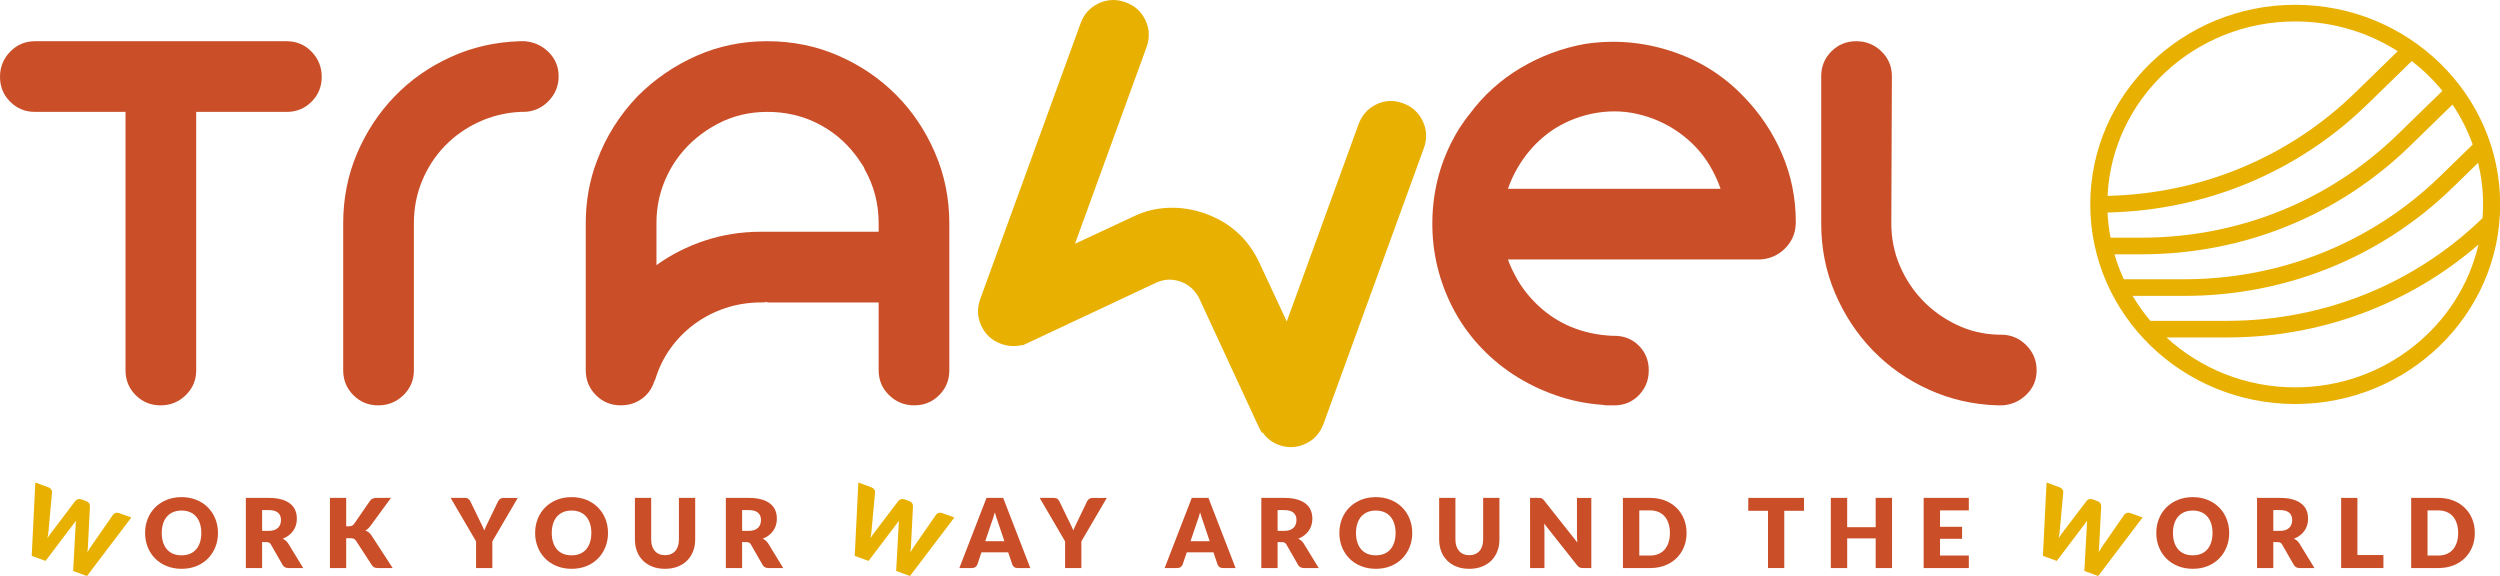
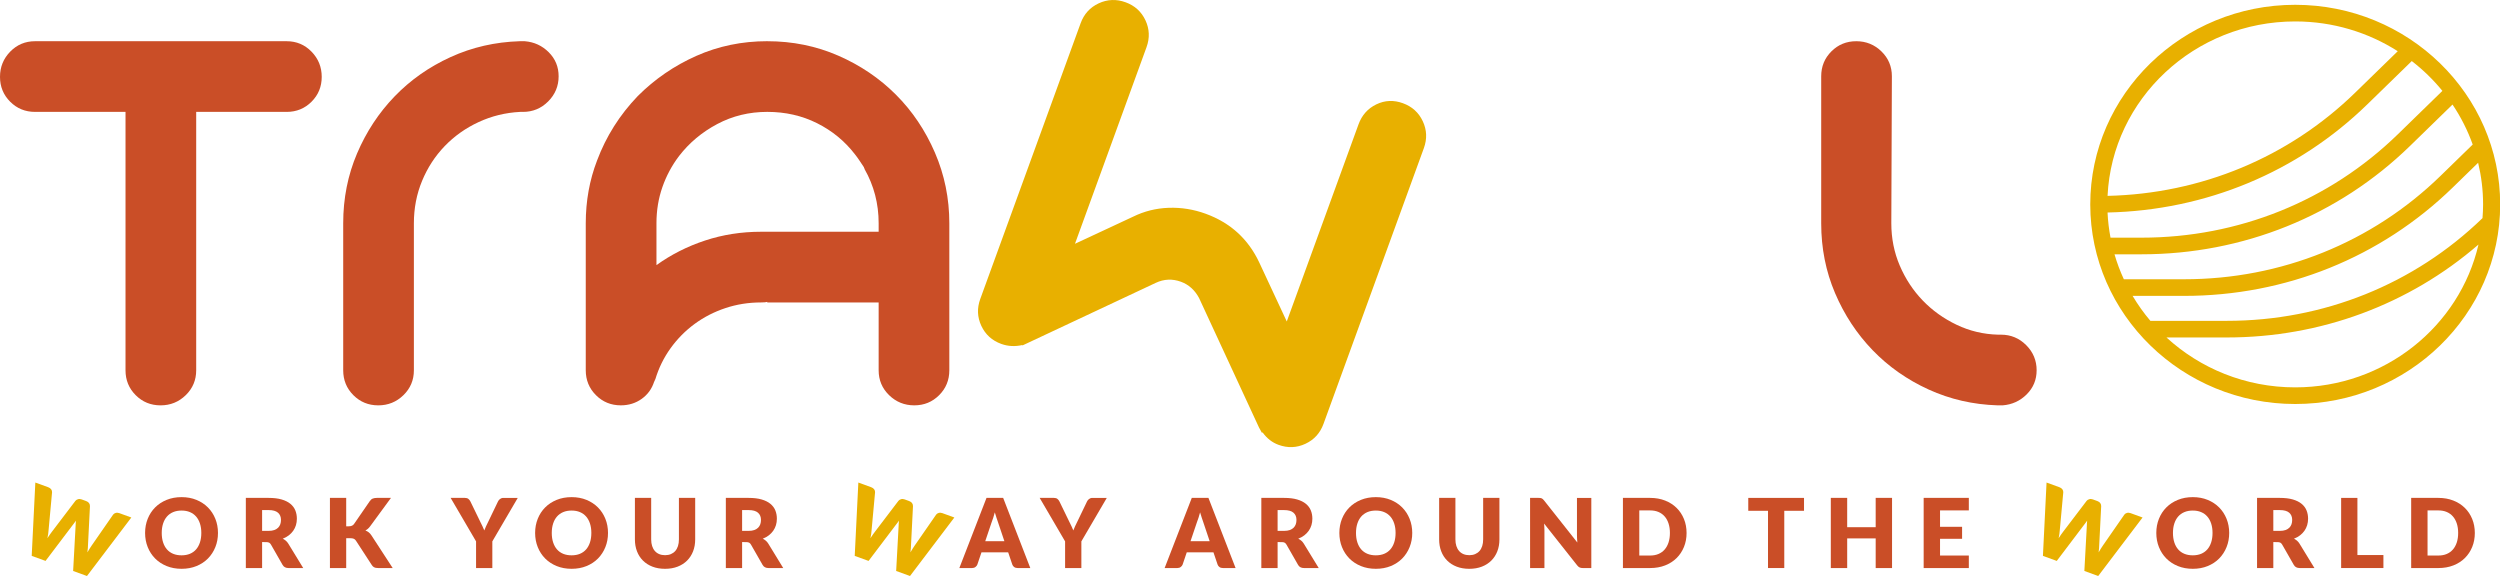
<svg xmlns="http://www.w3.org/2000/svg" xmlns:ns1="http://sodipodi.sourceforge.net/DTD/sodipodi-0.dtd" xmlns:ns2="http://www.inkscape.org/namespaces/inkscape" contrastcolor="fbe9ea" template="Contrast" presentation="2.5" layouttype="undefined" specialfontid="undefined" id1="158" id2="015" companyname="trawel" companytagline="Work your way around the world" version="1.1" viewBox="0 0 384.893 88.678" id="svg142" ns1:docname="logo.svg" ns2:version="0.92.4 (5da689c313, 2019-01-14)" width="384.893" height="88.678" ns2:export-filename="H:\grafik\VRT\trawel\logo\spain\logo.png" ns2:export-xdpi="96" ns2:export-ydpi="96">
  <defs id="defs146" />
  <ns1:namedview pagecolor="#ffffff" bordercolor="#666666" borderopacity="1" objecttolerance="10" gridtolerance="10" guidetolerance="10" ns2:pageopacity="0" ns2:pageshadow="2" ns2:window-width="1920" ns2:window-height="1017" id="namedview144" showgrid="false" ns2:pagecheckerboard="true" ns2:zoom="2.0085106" ns2:cx="65.888502" ns2:cy="21.244627" ns2:window-x="-8" ns2:window-y="-8" ns2:window-maximized="1" ns2:current-layer="svg142" />
  <g id="g905">
    <path d="m 5.44,74.291 1.978,0.72 c 0.204,0.074 0.358,0.183 0.461,0.326 0.103,0.143 0.148,0.298 0.134,0.467 l -0.534,5.801 c -0.016,0.189 -0.036,0.389 -0.061,0.601 -0.025,0.212 -0.064,0.429 -0.119,0.651 0.126,-0.201 0.252,-0.388 0.378,-0.561 0.126,-0.172 0.246,-0.335 0.359,-0.488 l 3.57,-4.695 c 0.089,-0.115 0.221,-0.2 0.396,-0.254 0.175,-0.055 0.36,-0.046 0.555,0.025 l 0.697,0.254 c 0.204,0.074 0.356,0.181 0.456,0.32 0.099,0.139 0.146,0.296 0.139,0.473 l -0.297,5.887 c -0.008,0.181 -0.018,0.373 -0.029,0.577 -0.012,0.204 -0.034,0.418 -0.068,0.642 0.111,-0.191 0.221,-0.372 0.328,-0.543 0.107,-0.171 0.211,-0.331 0.312,-0.478 l 3.32,-4.786 c 0.086,-0.121 0.217,-0.207 0.394,-0.259 0.176,-0.051 0.362,-0.042 0.557,0.029 l 1.853,0.674 -6.828,9.007 -2.131,-0.776 0.381,-6.984 c 0.002,-0.109 0.008,-0.228 0.016,-0.357 0.008,-0.129 0.019,-0.264 0.033,-0.406 -0.08,0.118 -0.158,0.229 -0.235,0.332 -0.077,0.103 -0.15,0.198 -0.218,0.284 L 7.012,86.356 4.881,85.58 Z" data-paper-data="{&quot;glyphName&quot;:&quot;W&quot;,&quot;glyphIndex&quot;:0,&quot;firstGlyphOfWord&quot;:true,&quot;word&quot;:1}" id="element-id-99479" ns2:connector-curvature="0" style="font-family:none;mix-blend-mode:normal;fill:#e8b000;fill-opacity:1;fill-rule:nonzero;stroke:none;stroke-width:1.286;stroke-linecap:butt;stroke-linejoin:miter;stroke-miterlimit:10;stroke-dasharray:none;stroke-dashoffset:0" />
    <path d="m 33.559,82.051 c 0,0.781 -0.135,1.507 -0.404,2.179 -0.269,0.672 -0.649,1.256 -1.138,1.753 -0.489,0.497 -1.078,0.886 -1.768,1.167 -0.689,0.282 -1.454,0.422 -2.294,0.422 -0.84,0 -1.606,-0.141 -2.298,-0.422 -0.692,-0.282 -1.284,-0.671 -1.775,-1.167 -0.492,-0.497 -0.872,-1.081 -1.141,-1.753 -0.269,-0.672 -0.404,-1.398 -0.404,-2.179 0,-0.781 0.135,-1.507 0.404,-2.179 0.269,-0.672 0.65,-1.255 1.141,-1.749 0.492,-0.494 1.083,-0.882 1.775,-1.164 0.692,-0.282 1.458,-0.422 2.298,-0.422 0.84,0 1.605,0.142 2.294,0.426 0.689,0.284 1.279,0.673 1.768,1.167 0.489,0.494 0.868,1.077 1.138,1.749 0.269,0.672 0.404,1.396 0.404,2.172 z m -2.565,0 c 0,-0.534 -0.069,-1.014 -0.208,-1.442 -0.138,-0.427 -0.337,-0.789 -0.597,-1.086 -0.259,-0.296 -0.577,-0.524 -0.952,-0.682 -0.376,-0.158 -0.803,-0.237 -1.282,-0.237 -0.484,0 -0.915,0.079 -1.293,0.237 -0.378,0.158 -0.697,0.385 -0.956,0.682 -0.259,0.296 -0.458,0.658 -0.597,1.086 -0.138,0.427 -0.208,0.908 -0.208,1.442 0,0.539 0.069,1.022 0.208,1.449 0.138,0.427 0.337,0.789 0.597,1.086 0.259,0.296 0.578,0.523 0.956,0.678 0.378,0.156 0.809,0.233 1.293,0.233 0.479,0 0.907,-0.078 1.282,-0.233 0.376,-0.156 0.693,-0.382 0.952,-0.678 0.259,-0.296 0.458,-0.658 0.597,-1.086 0.138,-0.427 0.208,-0.91 0.208,-1.449 z" data-paper-data="{&quot;glyphName&quot;:&quot;O&quot;,&quot;glyphIndex&quot;:1,&quot;word&quot;:1}" id="element-id-43623" ns2:connector-curvature="0" style="font-family:none;mix-blend-mode:normal;fill:#ca4e27;fill-opacity:1;fill-rule:nonzero;stroke:none;stroke-width:1.286;stroke-linecap:butt;stroke-linejoin:miter;stroke-miterlimit:10;stroke-dasharray:none;stroke-dashoffset:0" />
    <path d="m 40.353,83.459 v 3.995 H 37.848 V 76.655 h 3.513 c 0.781,0 1.447,0.08 1.998,0.241 0.551,0.161 1.001,0.384 1.349,0.671 0.348,0.287 0.602,0.625 0.76,1.015 0.158,0.39 0.237,0.815 0.237,1.275 0,0.351 -0.047,0.682 -0.141,0.993 -0.094,0.311 -0.233,0.599 -0.419,0.864 -0.185,0.264 -0.413,0.5 -0.682,0.708 -0.269,0.208 -0.579,0.378 -0.93,0.511 0.168,0.084 0.325,0.188 0.471,0.311 0.146,0.124 0.273,0.274 0.382,0.452 l 2.298,3.758 h -2.268 c -0.42,0 -0.721,-0.158 -0.904,-0.474 l -1.794,-3.135 c -0.079,-0.138 -0.172,-0.237 -0.278,-0.296 -0.106,-0.059 -0.256,-0.089 -0.448,-0.089 z m 0,-1.727 h 1.008 c 0.341,0 0.631,-0.043 0.871,-0.13 0.24,-0.086 0.436,-0.206 0.589,-0.359 0.153,-0.153 0.264,-0.332 0.334,-0.537 0.069,-0.205 0.104,-0.426 0.104,-0.663 0,-0.474 -0.154,-0.845 -0.463,-1.112 C 42.487,78.664 42.009,78.53 41.361,78.53 H 40.353 Z" data-paper-data="{&quot;glyphName&quot;:&quot;R&quot;,&quot;glyphIndex&quot;:2,&quot;word&quot;:1}" id="element-id-43242" ns2:connector-curvature="0" style="font-family:none;mix-blend-mode:normal;fill:#ca4e27;fill-opacity:1;fill-rule:nonzero;stroke:none;stroke-width:1.286;stroke-linecap:butt;stroke-linejoin:miter;stroke-miterlimit:10;stroke-dasharray:none;stroke-dashoffset:0" />
    <path d="m 53.3,81.028 h 0.4 c 0.371,0 0.637,-0.116 0.801,-0.348 l 2.431,-3.528 c 0.133,-0.193 0.285,-0.324 0.456,-0.393 0.17,-0.069 0.379,-0.104 0.626,-0.104 h 2.179 l -3.202,4.366 c -0.114,0.158 -0.232,0.289 -0.356,0.393 -0.124,0.104 -0.25,0.19 -0.378,0.259 0.188,0.069 0.359,0.164 0.515,0.285 0.156,0.121 0.298,0.283 0.426,0.485 l 3.261,5.011 h -2.238 c -0.143,0 -0.266,-0.01 -0.367,-0.03 -0.101,-0.02 -0.189,-0.049 -0.263,-0.089 -0.074,-0.039 -0.138,-0.088 -0.193,-0.145 -0.054,-0.057 -0.106,-0.122 -0.156,-0.196 L 54.797,83.237 C 54.708,83.099 54.596,83.001 54.46,82.944 54.324,82.887 54.14,82.859 53.908,82.859 h -0.608 v 4.596 H 50.795 V 76.655 h 2.505 z" data-paper-data="{&quot;glyphName&quot;:&quot;K&quot;,&quot;glyphIndex&quot;:3,&quot;lastGlyphOfWord&quot;:true,&quot;word&quot;:1}" id="element-id-39907" ns2:connector-curvature="0" style="font-family:none;mix-blend-mode:normal;fill:#ca4e27;fill-opacity:1;fill-rule:nonzero;stroke:none;stroke-width:1.286;stroke-linecap:butt;stroke-linejoin:miter;stroke-miterlimit:10;stroke-dasharray:none;stroke-dashoffset:0" />
    <path d="m 75.798,83.348 v 4.106 h -2.505 v -4.106 l -3.914,-6.693 h 2.209 c 0.217,0 0.39,0.051 0.519,0.152 0.128,0.101 0.232,0.231 0.311,0.389 l 1.527,3.143 c 0.124,0.252 0.237,0.484 0.341,0.697 0.104,0.212 0.195,0.422 0.274,0.63 0.074,-0.212 0.163,-0.425 0.267,-0.637 0.104,-0.212 0.215,-0.442 0.334,-0.689 l 1.512,-3.143 c 0.03,-0.064 0.07,-0.128 0.122,-0.193 0.052,-0.064 0.111,-0.122 0.178,-0.174 0.067,-0.052 0.143,-0.094 0.23,-0.126 0.086,-0.032 0.182,-0.048 0.285,-0.048 h 2.224 z" data-paper-data="{&quot;glyphName&quot;:&quot;Y&quot;,&quot;glyphIndex&quot;:4,&quot;firstGlyphOfWord&quot;:true,&quot;word&quot;:2}" id="element-id-43836" ns2:connector-curvature="0" style="font-family:none;mix-blend-mode:normal;fill:#ca4e27;fill-opacity:1;fill-rule:nonzero;stroke:none;stroke-width:1.286;stroke-linecap:butt;stroke-linejoin:miter;stroke-miterlimit:10;stroke-dasharray:none;stroke-dashoffset:0" />
    <path d="m 93.607,82.051 c 0,0.781 -0.135,1.507 -0.404,2.179 -0.269,0.672 -0.649,1.256 -1.138,1.753 -0.489,0.497 -1.078,0.886 -1.768,1.167 -0.689,0.282 -1.454,0.422 -2.294,0.422 -0.84,0 -1.606,-0.141 -2.298,-0.422 -0.692,-0.282 -1.284,-0.671 -1.775,-1.167 -0.492,-0.497 -0.872,-1.081 -1.141,-1.753 -0.269,-0.672 -0.404,-1.398 -0.404,-2.179 0,-0.781 0.135,-1.507 0.404,-2.179 0.269,-0.672 0.65,-1.255 1.141,-1.749 0.492,-0.494 1.083,-0.882 1.775,-1.164 0.692,-0.282 1.458,-0.422 2.298,-0.422 0.84,0 1.605,0.142 2.294,0.426 0.689,0.284 1.279,0.673 1.768,1.167 0.489,0.494 0.868,1.077 1.138,1.749 0.269,0.672 0.404,1.396 0.404,2.172 z m -2.565,0 c 0,-0.534 -0.069,-1.014 -0.208,-1.442 -0.138,-0.427 -0.337,-0.789 -0.597,-1.086 -0.259,-0.296 -0.577,-0.524 -0.952,-0.682 -0.376,-0.158 -0.803,-0.237 -1.282,-0.237 -0.484,0 -0.915,0.079 -1.293,0.237 -0.378,0.158 -0.697,0.385 -0.956,0.682 -0.259,0.296 -0.458,0.658 -0.597,1.086 -0.138,0.427 -0.208,0.908 -0.208,1.442 0,0.539 0.069,1.022 0.208,1.449 0.138,0.427 0.337,0.789 0.597,1.086 0.259,0.296 0.578,0.523 0.956,0.678 0.378,0.156 0.809,0.233 1.293,0.233 0.479,0 0.907,-0.078 1.282,-0.233 0.376,-0.156 0.693,-0.382 0.952,-0.678 0.259,-0.296 0.458,-0.658 0.597,-1.086 0.138,-0.427 0.208,-0.91 0.208,-1.449 z" data-paper-data="{&quot;glyphName&quot;:&quot;O&quot;,&quot;glyphIndex&quot;:5,&quot;word&quot;:2}" id="element-id-86035" ns2:connector-curvature="0" style="font-family:none;mix-blend-mode:normal;fill:#ca4e27;fill-opacity:1;fill-rule:nonzero;stroke:none;stroke-width:1.286;stroke-linecap:butt;stroke-linejoin:miter;stroke-miterlimit:10;stroke-dasharray:none;stroke-dashoffset:0" />
    <path d="m 102.388,85.476 c 0.336,0 0.636,-0.056 0.901,-0.167 0.264,-0.111 0.488,-0.271 0.671,-0.478 0.183,-0.208 0.322,-0.461 0.419,-0.76 0.096,-0.299 0.145,-0.639 0.145,-1.019 v -6.397 h 2.505 v 6.397 c 0,0.662 -0.108,1.27 -0.322,1.823 -0.215,0.553 -0.523,1.03 -0.923,1.431 -0.4,0.4 -0.887,0.712 -1.46,0.934 -0.573,0.222 -1.218,0.334 -1.935,0.334 -0.721,0 -1.369,-0.111 -1.942,-0.334 -0.573,-0.222 -1.06,-0.534 -1.46,-0.934 -0.4,-0.4 -0.707,-0.877 -0.919,-1.431 -0.212,-0.553 -0.319,-1.161 -0.319,-1.823 v -6.397 h 2.505 v 6.389 c 0,0.38 0.048,0.72 0.145,1.019 0.096,0.299 0.236,0.553 0.419,0.763 0.183,0.21 0.406,0.371 0.671,0.482 0.264,0.111 0.565,0.167 0.901,0.167 z" data-paper-data="{&quot;glyphName&quot;:&quot;U&quot;,&quot;glyphIndex&quot;:6,&quot;word&quot;:2}" id="element-id-46310" ns2:connector-curvature="0" style="font-family:none;mix-blend-mode:normal;fill:#ca4e27;fill-opacity:1;fill-rule:nonzero;stroke:none;stroke-width:1.286;stroke-linecap:butt;stroke-linejoin:miter;stroke-miterlimit:10;stroke-dasharray:none;stroke-dashoffset:0" />
    <path d="m 114.253,83.459 v 3.995 h -2.505 V 76.655 h 3.513 c 0.781,0 1.447,0.08 1.998,0.241 0.551,0.161 1.001,0.384 1.349,0.671 0.348,0.287 0.602,0.625 0.76,1.015 0.158,0.39 0.237,0.815 0.237,1.275 0,0.351 -0.047,0.682 -0.141,0.993 -0.094,0.311 -0.233,0.599 -0.419,0.864 -0.185,0.264 -0.413,0.5 -0.682,0.708 -0.269,0.208 -0.579,0.378 -0.93,0.511 0.168,0.084 0.325,0.188 0.471,0.311 0.146,0.124 0.273,0.274 0.382,0.452 l 2.298,3.758 h -2.268 c -0.42,0 -0.721,-0.158 -0.904,-0.474 l -1.794,-3.135 c -0.079,-0.138 -0.172,-0.237 -0.278,-0.296 -0.106,-0.059 -0.256,-0.089 -0.448,-0.089 z m 0,-1.727 h 1.008 c 0.341,0 0.631,-0.043 0.871,-0.13 0.24,-0.086 0.436,-0.206 0.589,-0.359 0.153,-0.153 0.264,-0.332 0.334,-0.537 0.07,-0.205 0.103,-0.426 0.103,-0.663 0,-0.474 -0.154,-0.845 -0.463,-1.112 -0.309,-0.267 -0.787,-0.4 -1.434,-0.4 h -1.008 z" data-paper-data="{&quot;glyphName&quot;:&quot;R&quot;,&quot;glyphIndex&quot;:7,&quot;lastGlyphOfWord&quot;:true,&quot;word&quot;:2}" id="element-id-6555" ns2:connector-curvature="0" style="font-family:none;mix-blend-mode:normal;fill:#ca4e27;fill-opacity:1;fill-rule:nonzero;stroke:none;stroke-width:1.286;stroke-linecap:butt;stroke-linejoin:miter;stroke-miterlimit:10;stroke-dasharray:none;stroke-dashoffset:0" />
    <path d="m 132.149,74.291 1.978,0.72 c 0.204,0.074 0.358,0.183 0.461,0.326 0.103,0.143 0.148,0.298 0.134,0.467 l -0.534,5.801 c -0.016,0.189 -0.037,0.389 -0.061,0.601 -0.025,0.212 -0.064,0.429 -0.118,0.651 0.126,-0.201 0.252,-0.388 0.378,-0.561 0.126,-0.172 0.246,-0.335 0.359,-0.488 l 3.57,-4.695 c 0.089,-0.115 0.221,-0.2 0.396,-0.254 0.175,-0.055 0.36,-0.046 0.555,0.025 l 0.697,0.254 c 0.204,0.074 0.356,0.181 0.456,0.32 0.1,0.139 0.146,0.296 0.14,0.473 l -0.297,5.887 c -0.006,0.181 -0.017,0.374 -0.029,0.577 -0.009,0.204 -0.034,0.418 -0.068,0.642 0.112,-0.191 0.221,-0.372 0.328,-0.543 0.107,-0.171 0.211,-0.331 0.312,-0.478 l 3.32,-4.787 c 0.086,-0.121 0.217,-0.207 0.394,-0.259 0.176,-0.051 0.362,-0.042 0.557,0.029 l 1.853,0.674 -6.828,9.007 -2.131,-0.776 0.381,-6.984 c 0.002,-0.109 0.006,-0.228 0.015,-0.357 0.006,-0.129 0.018,-0.264 0.033,-0.406 -0.08,0.118 -0.158,0.229 -0.235,0.332 -0.077,0.104 -0.15,0.198 -0.218,0.284 l -4.226,5.585 -2.131,-0.776 z" data-paper-data="{&quot;glyphName&quot;:&quot;W&quot;,&quot;glyphIndex&quot;:8,&quot;firstGlyphOfWord&quot;:true,&quot;word&quot;:3}" id="element-id-89037" ns2:connector-curvature="0" style="font-family:none;mix-blend-mode:normal;fill:#e8b000;fill-opacity:1;fill-rule:nonzero;stroke:none;stroke-width:1.286;stroke-linecap:butt;stroke-linejoin:miter;stroke-miterlimit:10;stroke-dasharray:none;stroke-dashoffset:0" />
    <path d="m 158.622,87.455 h -1.942 c -0.217,0 -0.397,-0.051 -0.537,-0.152 -0.141,-0.101 -0.238,-0.231 -0.293,-0.389 l -0.637,-1.883 h -4.106 l -0.637,1.883 c -0.049,0.138 -0.146,0.263 -0.289,0.374 -0.143,0.111 -0.319,0.167 -0.526,0.167 h -1.957 l 4.181,-10.8 h 2.565 z m -6.938,-4.129 h 2.95 l -0.993,-2.957 c -0.064,-0.188 -0.14,-0.409 -0.226,-0.663 -0.086,-0.254 -0.172,-0.53 -0.256,-0.826 -0.079,0.301 -0.161,0.581 -0.245,0.838 -0.085,0.257 -0.163,0.479 -0.237,0.667 z" data-paper-data="{&quot;glyphName&quot;:&quot;A&quot;,&quot;glyphIndex&quot;:9,&quot;word&quot;:3}" id="element-id-19011" ns2:connector-curvature="0" style="font-family:none;mix-blend-mode:normal;fill:#ca4e27;fill-opacity:1;fill-rule:nonzero;stroke:none;stroke-width:1.286;stroke-linecap:butt;stroke-linejoin:miter;stroke-miterlimit:10;stroke-dasharray:none;stroke-dashoffset:0" />
    <path d="m 166.484,83.348 v 4.106 h -2.505 v -4.106 l -3.914,-6.693 h 2.209 c 0.217,0 0.39,0.051 0.519,0.152 0.128,0.101 0.232,0.231 0.311,0.389 l 1.527,3.143 c 0.124,0.252 0.237,0.484 0.341,0.697 0.103,0.212 0.195,0.422 0.274,0.63 0.074,-0.212 0.163,-0.425 0.267,-0.637 0.103,-0.212 0.215,-0.442 0.334,-0.689 l 1.512,-3.143 c 0.029,-0.064 0.071,-0.128 0.122,-0.193 0.052,-0.064 0.112,-0.122 0.178,-0.174 0.067,-0.052 0.143,-0.094 0.23,-0.126 0.086,-0.032 0.182,-0.048 0.285,-0.048 h 2.224 z" data-paper-data="{&quot;glyphName&quot;:&quot;Y&quot;,&quot;glyphIndex&quot;:10,&quot;lastGlyphOfWord&quot;:true,&quot;word&quot;:3}" id="element-id-71662" ns2:connector-curvature="0" style="font-family:none;mix-blend-mode:normal;fill:#ca4e27;fill-opacity:1;fill-rule:nonzero;stroke:none;stroke-width:1.286;stroke-linecap:butt;stroke-linejoin:miter;stroke-miterlimit:10;stroke-dasharray:none;stroke-dashoffset:0" />
    <path d="m 190.227,87.455 h -1.942 c -0.217,0 -0.397,-0.051 -0.537,-0.152 -0.141,-0.101 -0.238,-0.231 -0.293,-0.389 l -0.637,-1.883 h -4.106 l -0.637,1.883 c -0.049,0.138 -0.146,0.263 -0.289,0.374 -0.143,0.111 -0.319,0.167 -0.526,0.167 h -1.957 l 4.18,-10.8 h 2.565 z m -6.938,-4.129 h 2.95 l -0.993,-2.957 c -0.064,-0.188 -0.14,-0.409 -0.226,-0.663 -0.086,-0.254 -0.172,-0.53 -0.256,-0.826 -0.079,0.301 -0.161,0.581 -0.245,0.838 -0.085,0.257 -0.163,0.479 -0.237,0.667 z" data-paper-data="{&quot;glyphName&quot;:&quot;A&quot;,&quot;glyphIndex&quot;:11,&quot;firstGlyphOfWord&quot;:true,&quot;word&quot;:4}" id="element-id-15559" ns2:connector-curvature="0" style="font-family:none;mix-blend-mode:normal;fill:#ca4e27;fill-opacity:1;fill-rule:nonzero;stroke:none;stroke-width:1.286;stroke-linecap:butt;stroke-linejoin:miter;stroke-miterlimit:10;stroke-dasharray:none;stroke-dashoffset:0" />
    <path d="m 196.696,83.459 v 3.995 h -2.505 V 76.655 h 3.513 c 0.781,0 1.447,0.08 1.998,0.241 0.551,0.161 1.001,0.384 1.349,0.671 0.348,0.287 0.602,0.625 0.76,1.015 0.158,0.39 0.237,0.815 0.237,1.275 0,0.351 -0.047,0.682 -0.141,0.993 -0.094,0.311 -0.233,0.599 -0.419,0.864 -0.185,0.264 -0.413,0.5 -0.682,0.708 -0.269,0.208 -0.579,0.378 -0.93,0.511 0.168,0.084 0.325,0.188 0.471,0.311 0.146,0.124 0.273,0.274 0.382,0.452 l 2.298,3.758 h -2.268 c -0.42,0 -0.721,-0.158 -0.904,-0.474 l -1.794,-3.135 c -0.079,-0.138 -0.172,-0.237 -0.278,-0.296 -0.106,-0.059 -0.256,-0.089 -0.448,-0.089 z m 0,-1.727 h 1.008 c 0.341,0 0.631,-0.043 0.871,-0.13 0.24,-0.086 0.436,-0.206 0.589,-0.359 0.153,-0.153 0.264,-0.332 0.334,-0.537 0.07,-0.205 0.103,-0.426 0.103,-0.663 0,-0.474 -0.154,-0.845 -0.463,-1.112 -0.309,-0.267 -0.787,-0.4 -1.434,-0.4 h -1.008 z" data-paper-data="{&quot;glyphName&quot;:&quot;R&quot;,&quot;glyphIndex&quot;:12,&quot;word&quot;:4}" id="element-id-90722" ns2:connector-curvature="0" style="font-family:none;mix-blend-mode:normal;fill:#ca4e27;fill-opacity:1;fill-rule:nonzero;stroke:none;stroke-width:1.286;stroke-linecap:butt;stroke-linejoin:miter;stroke-miterlimit:10;stroke-dasharray:none;stroke-dashoffset:0" />
    <path d="m 217.425,82.051 c 0,0.781 -0.135,1.507 -0.404,2.179 -0.269,0.672 -0.649,1.256 -1.138,1.753 -0.489,0.497 -1.079,0.886 -1.768,1.167 -0.689,0.282 -1.454,0.422 -2.294,0.422 -0.84,0 -1.606,-0.141 -2.298,-0.422 -0.692,-0.282 -1.284,-0.671 -1.775,-1.167 -0.492,-0.497 -0.872,-1.081 -1.141,-1.753 -0.269,-0.672 -0.404,-1.398 -0.404,-2.179 0,-0.781 0.135,-1.507 0.404,-2.179 0.269,-0.672 0.65,-1.255 1.141,-1.749 0.492,-0.494 1.083,-0.882 1.775,-1.164 0.692,-0.282 1.458,-0.422 2.298,-0.422 0.84,0 1.605,0.142 2.294,0.426 0.689,0.284 1.279,0.673 1.768,1.167 0.489,0.494 0.868,1.077 1.138,1.749 0.269,0.672 0.404,1.396 0.404,2.172 z m -2.565,0 c 0,-0.534 -0.07,-1.014 -0.208,-1.442 -0.138,-0.427 -0.337,-0.789 -0.597,-1.086 -0.259,-0.296 -0.577,-0.524 -0.952,-0.682 -0.376,-0.158 -0.803,-0.237 -1.282,-0.237 -0.484,0 -0.915,0.079 -1.293,0.237 -0.378,0.158 -0.697,0.385 -0.956,0.682 -0.259,0.296 -0.458,0.658 -0.597,1.086 -0.138,0.427 -0.208,0.908 -0.208,1.442 0,0.539 0.069,1.022 0.208,1.449 0.138,0.427 0.337,0.789 0.597,1.086 0.259,0.296 0.578,0.523 0.956,0.678 0.378,0.156 0.809,0.233 1.293,0.233 0.479,0 0.907,-0.078 1.282,-0.233 0.376,-0.156 0.693,-0.382 0.952,-0.678 0.259,-0.296 0.458,-0.658 0.597,-1.086 0.138,-0.427 0.208,-0.91 0.208,-1.449 z" data-paper-data="{&quot;glyphName&quot;:&quot;O&quot;,&quot;glyphIndex&quot;:13,&quot;word&quot;:4}" id="element-id-72120" ns2:connector-curvature="0" style="font-family:none;mix-blend-mode:normal;fill:#ca4e27;fill-opacity:1;fill-rule:nonzero;stroke:none;stroke-width:1.286;stroke-linecap:butt;stroke-linejoin:miter;stroke-miterlimit:10;stroke-dasharray:none;stroke-dashoffset:0" />
    <path d="m 226.206,85.476 c 0.336,0 0.636,-0.056 0.901,-0.167 0.264,-0.111 0.488,-0.271 0.671,-0.478 0.183,-0.208 0.322,-0.461 0.419,-0.76 0.096,-0.299 0.145,-0.639 0.145,-1.019 v -6.397 h 2.505 v 6.397 c 0,0.662 -0.107,1.27 -0.322,1.823 -0.215,0.553 -0.523,1.03 -0.923,1.431 -0.4,0.4 -0.887,0.712 -1.46,0.934 -0.573,0.222 -1.218,0.334 -1.935,0.334 -0.721,0 -1.369,-0.111 -1.942,-0.334 -0.573,-0.222 -1.06,-0.534 -1.46,-0.934 -0.4,-0.4 -0.707,-0.877 -0.919,-1.431 -0.212,-0.553 -0.319,-1.161 -0.319,-1.823 v -6.397 h 2.505 v 6.389 c 0,0.38 0.048,0.72 0.145,1.019 0.097,0.299 0.236,0.553 0.419,0.763 0.183,0.21 0.406,0.371 0.671,0.482 0.264,0.111 0.565,0.167 0.901,0.167 z" data-paper-data="{&quot;glyphName&quot;:&quot;U&quot;,&quot;glyphIndex&quot;:14,&quot;word&quot;:4}" id="element-id-34559" ns2:connector-curvature="0" style="font-family:none;mix-blend-mode:normal;fill:#ca4e27;fill-opacity:1;fill-rule:nonzero;stroke:none;stroke-width:1.286;stroke-linecap:butt;stroke-linejoin:miter;stroke-miterlimit:10;stroke-dasharray:none;stroke-dashoffset:0" />
    <path d="m 236.885,76.655 c 0.109,0 0.2,0.005 0.274,0.015 0.074,0.01 0.141,0.028 0.2,0.056 0.059,0.027 0.116,0.065 0.17,0.115 0.055,0.049 0.116,0.116 0.185,0.2 l 5.129,6.486 c -0.02,-0.208 -0.034,-0.409 -0.044,-0.604 -0.008,-0.195 -0.015,-0.379 -0.015,-0.552 v -5.715 h 2.209 v 10.8 h -1.304 c -0.193,0 -0.356,-0.03 -0.489,-0.089 -0.133,-0.059 -0.262,-0.168 -0.385,-0.326 l -5.092,-6.434 c 0.015,0.188 0.028,0.372 0.037,0.552 0.008,0.18 0.015,0.35 0.015,0.508 v 5.789 h -2.209 V 76.655 Z" data-paper-data="{&quot;glyphName&quot;:&quot;N&quot;,&quot;glyphIndex&quot;:15,&quot;word&quot;:4}" id="element-id-71355" ns2:connector-curvature="0" style="font-family:none;mix-blend-mode:normal;fill:#ca4e27;fill-opacity:1;fill-rule:nonzero;stroke:none;stroke-width:1.286;stroke-linecap:butt;stroke-linejoin:miter;stroke-miterlimit:10;stroke-dasharray:none;stroke-dashoffset:0" />
    <path d="m 259.66,82.051 c 0,0.781 -0.135,1.501 -0.404,2.161 -0.269,0.66 -0.649,1.23 -1.138,1.712 -0.489,0.482 -1.079,0.857 -1.768,1.127 -0.689,0.269 -1.454,0.404 -2.294,0.404 h -4.195 V 76.655 h 4.195 c 0.84,0 1.605,0.136 2.294,0.408 0.689,0.272 1.279,0.647 1.768,1.127 0.489,0.479 0.868,1.049 1.138,1.709 0.269,0.66 0.404,1.377 0.404,2.153 z m -2.565,0 c 0,-0.534 -0.07,-1.015 -0.208,-1.445 -0.138,-0.43 -0.337,-0.794 -0.597,-1.093 -0.259,-0.299 -0.577,-0.529 -0.952,-0.689 -0.376,-0.161 -0.803,-0.241 -1.282,-0.241 h -1.675 v 6.945 h 1.675 c 0.479,0 0.907,-0.08 1.282,-0.241 0.376,-0.161 0.693,-0.39 0.952,-0.689 0.259,-0.299 0.458,-0.663 0.597,-1.093 0.138,-0.43 0.208,-0.914 0.208,-1.453 z" data-paper-data="{&quot;glyphName&quot;:&quot;D&quot;,&quot;glyphIndex&quot;:16,&quot;lastGlyphOfWord&quot;:true,&quot;word&quot;:4}" id="element-id-95587" ns2:connector-curvature="0" style="font-family:none;mix-blend-mode:normal;fill:#ca4e27;fill-opacity:1;fill-rule:nonzero;stroke:none;stroke-width:1.286;stroke-linecap:butt;stroke-linejoin:miter;stroke-miterlimit:10;stroke-dasharray:none;stroke-dashoffset:0" />
    <path d="m 277.741,76.655 v 1.986 h -3.039 v 8.813 h -2.505 v -8.813 h -3.039 v -1.986 z" data-paper-data="{&quot;glyphName&quot;:&quot;T&quot;,&quot;glyphIndex&quot;:17,&quot;firstGlyphOfWord&quot;:true,&quot;word&quot;:5}" id="element-id-92938" ns2:connector-curvature="0" style="font-family:none;mix-blend-mode:normal;fill:#ca4e27;fill-opacity:1;fill-rule:nonzero;stroke:none;stroke-width:1.286;stroke-linecap:butt;stroke-linejoin:miter;stroke-miterlimit:10;stroke-dasharray:none;stroke-dashoffset:0" />
    <path d="m 291.295,87.455 h -2.52 v -4.566 h -4.388 v 4.566 h -2.52 V 76.655 h 2.52 v 4.514 h 4.388 v -4.514 h 2.52 z" data-paper-data="{&quot;glyphName&quot;:&quot;H&quot;,&quot;glyphIndex&quot;:18,&quot;word&quot;:5}" id="element-id-23202" ns2:connector-curvature="0" style="font-family:none;mix-blend-mode:normal;fill:#ca4e27;fill-opacity:1;fill-rule:nonzero;stroke:none;stroke-width:1.286;stroke-linecap:butt;stroke-linejoin:miter;stroke-miterlimit:10;stroke-dasharray:none;stroke-dashoffset:0" />
    <path d="m 303.115,76.655 v 1.927 h -4.433 v 2.52 h 3.395 v 1.853 h -3.395 v 2.572 h 4.433 v 1.927 h -6.953 V 76.655 Z" data-paper-data="{&quot;glyphName&quot;:&quot;E&quot;,&quot;glyphIndex&quot;:19,&quot;lastGlyphOfWord&quot;:true,&quot;word&quot;:5}" id="element-id-4438" ns2:connector-curvature="0" style="font-family:none;mix-blend-mode:normal;fill:#ca4e27;fill-opacity:1;fill-rule:nonzero;stroke:none;stroke-width:1.286;stroke-linecap:butt;stroke-linejoin:miter;stroke-miterlimit:10;stroke-dasharray:none;stroke-dashoffset:0" />
    <path d="m 315.082,74.291 1.978,0.72 c 0.204,0.074 0.358,0.183 0.461,0.326 0.103,0.143 0.148,0.298 0.134,0.467 l -0.534,5.801 c -0.016,0.189 -0.036,0.389 -0.061,0.601 -0.025,0.212 -0.064,0.429 -0.118,0.651 0.126,-0.201 0.252,-0.388 0.378,-0.561 0.126,-0.172 0.246,-0.335 0.359,-0.488 l 3.57,-4.695 c 0.088,-0.115 0.221,-0.2 0.396,-0.254 0.175,-0.055 0.36,-0.046 0.555,0.025 l 0.696,0.254 c 0.204,0.074 0.356,0.181 0.456,0.32 0.1,0.139 0.146,0.296 0.14,0.473 l -0.297,5.887 c -0.006,0.181 -0.017,0.374 -0.029,0.577 -0.009,0.204 -0.034,0.418 -0.068,0.642 0.112,-0.191 0.221,-0.372 0.328,-0.543 0.107,-0.171 0.211,-0.331 0.312,-0.478 l 3.32,-4.787 c 0.086,-0.121 0.217,-0.207 0.394,-0.259 0.176,-0.051 0.362,-0.042 0.557,0.029 l 1.853,0.674 -6.828,9.007 -2.131,-0.776 0.381,-6.984 c 0.002,-0.109 0.006,-0.228 0.015,-0.357 0.006,-0.129 0.018,-0.264 0.033,-0.406 -0.08,0.118 -0.158,0.229 -0.235,0.332 -0.077,0.104 -0.15,0.198 -0.218,0.284 l -4.226,5.585 -2.131,-0.776 z" data-paper-data="{&quot;glyphName&quot;:&quot;W&quot;,&quot;glyphIndex&quot;:20,&quot;firstGlyphOfWord&quot;:true,&quot;word&quot;:6}" id="element-id-79873" ns2:connector-curvature="0" style="font-family:none;mix-blend-mode:normal;fill:#e8b000;fill-opacity:1;fill-rule:nonzero;stroke:none;stroke-width:1.286;stroke-linecap:butt;stroke-linejoin:miter;stroke-miterlimit:10;stroke-dasharray:none;stroke-dashoffset:0" />
    <path d="m 343.2,82.051 c 0,0.781 -0.135,1.507 -0.404,2.179 -0.269,0.672 -0.649,1.256 -1.138,1.753 -0.489,0.497 -1.079,0.886 -1.768,1.167 -0.689,0.282 -1.454,0.422 -2.294,0.422 -0.84,0 -1.606,-0.141 -2.298,-0.422 -0.692,-0.282 -1.284,-0.671 -1.775,-1.167 -0.492,-0.497 -0.872,-1.081 -1.141,-1.753 -0.269,-0.672 -0.404,-1.398 -0.404,-2.179 0,-0.781 0.135,-1.507 0.404,-2.179 0.269,-0.672 0.65,-1.255 1.141,-1.749 0.492,-0.494 1.083,-0.882 1.775,-1.164 0.692,-0.282 1.458,-0.422 2.298,-0.422 0.84,0 1.605,0.142 2.294,0.426 0.689,0.284 1.279,0.673 1.768,1.167 0.489,0.494 0.868,1.077 1.138,1.749 0.269,0.672 0.404,1.396 0.404,2.172 z m -2.565,0 c 0,-0.534 -0.07,-1.014 -0.208,-1.442 -0.138,-0.427 -0.337,-0.789 -0.597,-1.086 -0.259,-0.296 -0.577,-0.524 -0.952,-0.682 -0.376,-0.158 -0.803,-0.237 -1.282,-0.237 -0.484,0 -0.915,0.079 -1.293,0.237 -0.378,0.158 -0.697,0.385 -0.956,0.682 -0.259,0.296 -0.458,0.658 -0.597,1.086 -0.138,0.427 -0.207,0.908 -0.207,1.442 0,0.539 0.07,1.022 0.207,1.449 0.138,0.427 0.337,0.789 0.597,1.086 0.259,0.296 0.578,0.523 0.956,0.678 0.378,0.156 0.809,0.233 1.293,0.233 0.479,0 0.907,-0.078 1.282,-0.233 0.376,-0.156 0.693,-0.382 0.952,-0.678 0.259,-0.296 0.458,-0.658 0.597,-1.086 0.138,-0.427 0.208,-0.91 0.208,-1.449 z" data-paper-data="{&quot;glyphName&quot;:&quot;O&quot;,&quot;glyphIndex&quot;:21,&quot;word&quot;:6}" id="element-id-68285" ns2:connector-curvature="0" style="font-family:none;mix-blend-mode:normal;fill:#ca4e27;fill-opacity:1;fill-rule:nonzero;stroke:none;stroke-width:1.286;stroke-linecap:butt;stroke-linejoin:miter;stroke-miterlimit:10;stroke-dasharray:none;stroke-dashoffset:0" />
    <path d="m 349.994,83.459 v 3.995 h -2.505 V 76.655 h 3.513 c 0.781,0 1.447,0.08 1.998,0.241 0.551,0.161 1.001,0.384 1.349,0.671 0.348,0.287 0.602,0.625 0.76,1.015 0.158,0.39 0.237,0.815 0.237,1.275 0,0.351 -0.047,0.682 -0.141,0.993 -0.094,0.311 -0.233,0.599 -0.419,0.864 -0.185,0.264 -0.413,0.5 -0.682,0.708 -0.269,0.208 -0.579,0.378 -0.93,0.511 0.168,0.084 0.325,0.188 0.471,0.311 0.146,0.124 0.273,0.274 0.382,0.452 l 2.298,3.758 h -2.268 c -0.42,0 -0.721,-0.158 -0.904,-0.474 l -1.794,-3.135 c -0.079,-0.138 -0.172,-0.237 -0.278,-0.296 -0.106,-0.059 -0.256,-0.089 -0.448,-0.089 z m 0,-1.727 h 1.008 c 0.341,0 0.631,-0.043 0.871,-0.13 0.24,-0.086 0.436,-0.206 0.589,-0.359 0.153,-0.153 0.264,-0.332 0.334,-0.537 0.07,-0.205 0.103,-0.426 0.103,-0.663 0,-0.474 -0.154,-0.845 -0.463,-1.112 -0.309,-0.267 -0.787,-0.4 -1.434,-0.4 h -1.008 z" data-paper-data="{&quot;glyphName&quot;:&quot;R&quot;,&quot;glyphIndex&quot;:22,&quot;word&quot;:6}" id="element-id-76951" ns2:connector-curvature="0" style="font-family:none;mix-blend-mode:normal;fill:#ca4e27;fill-opacity:1;fill-rule:nonzero;stroke:none;stroke-width:1.286;stroke-linecap:butt;stroke-linejoin:miter;stroke-miterlimit:10;stroke-dasharray:none;stroke-dashoffset:0" />
    <path d="m 362.941,85.453 h 4.003 v 2.001 H 360.436 V 76.655 h 2.505 z" data-paper-data="{&quot;glyphName&quot;:&quot;L&quot;,&quot;glyphIndex&quot;:23,&quot;word&quot;:6}" id="element-id-53024" ns2:connector-curvature="0" style="font-family:none;mix-blend-mode:normal;fill:#ca4e27;fill-opacity:1;fill-rule:nonzero;stroke:none;stroke-width:1.286;stroke-linecap:butt;stroke-linejoin:miter;stroke-miterlimit:10;stroke-dasharray:none;stroke-dashoffset:0" />
    <path d="m 381.017,82.051 c 0,0.781 -0.135,1.501 -0.404,2.161 -0.269,0.66 -0.649,1.23 -1.138,1.712 -0.489,0.482 -1.078,0.857 -1.768,1.127 -0.689,0.269 -1.454,0.404 -2.294,0.404 h -4.195 V 76.655 h 4.195 c 0.84,0 1.605,0.136 2.294,0.408 0.689,0.272 1.279,0.647 1.768,1.127 0.489,0.479 0.868,1.049 1.138,1.709 0.269,0.66 0.404,1.377 0.404,2.153 z m -2.565,0 c 0,-0.534 -0.07,-1.015 -0.208,-1.445 -0.138,-0.43 -0.337,-0.794 -0.597,-1.093 -0.259,-0.299 -0.577,-0.529 -0.952,-0.689 -0.376,-0.161 -0.803,-0.241 -1.282,-0.241 h -1.675 v 6.945 h 1.675 c 0.479,0 0.907,-0.08 1.282,-0.241 0.376,-0.161 0.693,-0.39 0.952,-0.689 0.259,-0.299 0.458,-0.663 0.597,-1.093 0.138,-0.43 0.208,-0.914 0.208,-1.453 z" data-paper-data="{&quot;glyphName&quot;:&quot;D&quot;,&quot;glyphIndex&quot;:24,&quot;lastGlyphOfWord&quot;:true,&quot;word&quot;:6}" id="element-id-58739" ns2:connector-curvature="0" style="font-family:none;mix-blend-mode:normal;fill:#ca4e27;fill-opacity:1;fill-rule:nonzero;stroke:none;stroke-width:1.286;stroke-linecap:butt;stroke-linejoin:miter;stroke-miterlimit:10;stroke-dasharray:none;stroke-dashoffset:0" />
    <path d="m 44.134,6.346 c 1.509,0 2.786,0.537 3.83,1.61 1.045,1.074 1.567,2.365 1.567,3.874 0,1.509 -0.522,2.786 -1.567,3.83 -1.045,1.045 -2.321,1.567 -3.83,1.567 h -6.703 -7.225 v 39.782 c 0,1.509 -0.537,2.786 -1.61,3.83 -1.074,1.045 -2.365,1.567 -3.874,1.567 -1.509,0 -2.786,-0.522 -3.83,-1.567 -1.045,-1.045 -1.567,-2.321 -1.567,-3.83 V 17.227 H 12.709 5.397 c -1.509,0 -2.786,-0.522 -3.83,-1.567 C 0.522,14.616 0,13.339 0,11.83 0,10.321 0.522,9.03 1.567,7.956 c 1.045,-1.074 2.321,-1.61 3.83,-1.61 h 7.312 24.722 z" data-paper-data="{&quot;glyphName&quot;:&quot;t&quot;,&quot;glyphIndex&quot;:0,&quot;firstGlyphOfWord&quot;:true,&quot;word&quot;:1}" id="element-id-21562" ns2:connector-curvature="0" style="font-family:none;mix-blend-mode:normal;fill:#ca4e27;fill-opacity:1;fill-rule:nonzero;stroke:none;stroke-width:1;stroke-linecap:butt;stroke-linejoin:miter;stroke-miterlimit:10;stroke-dasharray:none;stroke-dashoffset:0" />
    <path d="m 80.782,6.346 c 1.451,0.116 2.684,0.682 3.7,1.697 1.016,1.016 1.523,2.249 1.523,3.7 0,1.509 -0.537,2.8 -1.61,3.874 -1.074,1.074 -2.365,1.61 -3.874,1.61 h -0.435 c -2.263,0.116 -4.396,0.638 -6.398,1.567 -2.002,0.929 -3.743,2.162 -5.223,3.7 -1.48,1.538 -2.641,3.322 -3.482,5.354 -0.841,2.031 -1.262,4.207 -1.262,6.529 v 22.633 c 0,1.509 -0.537,2.786 -1.61,3.83 -1.074,1.045 -2.365,1.567 -3.874,1.567 -1.509,0 -2.786,-0.522 -3.83,-1.567 -1.045,-1.045 -1.567,-2.321 -1.567,-3.83 v -22.633 c 0,-3.83 0.711,-7.414 2.133,-10.751 1.422,-3.337 3.351,-6.268 5.789,-8.792 2.437,-2.524 5.31,-4.541 8.618,-6.05 3.308,-1.509 6.848,-2.321 10.62,-2.437 h 0.522 0.087 z" data-paper-data="{&quot;glyphName&quot;:&quot;r&quot;,&quot;glyphIndex&quot;:1,&quot;word&quot;:1}" id="element-id-6644" ns2:connector-curvature="0" style="font-family:none;mix-blend-mode:normal;fill:#ca4e27;fill-opacity:1;fill-rule:nonzero;stroke:none;stroke-width:1;stroke-linecap:butt;stroke-linejoin:miter;stroke-miterlimit:10;stroke-dasharray:none;stroke-dashoffset:0" />
    <path d="m 118.126,6.346 c 3.888,0 7.53,0.74 10.925,2.22 3.395,1.48 6.355,3.482 8.879,6.006 2.524,2.524 4.527,5.499 6.006,8.923 1.48,3.424 2.22,7.051 2.22,10.881 v 22.633 c 0,1.509 -0.522,2.786 -1.567,3.83 -1.045,1.045 -2.321,1.567 -3.83,1.567 -1.509,0 -2.8,-0.522 -3.874,-1.567 -1.074,-1.045 -1.61,-2.321 -1.61,-3.83 v -10.446 h -17.149 v -0.087 c -0.174,0.058 -0.493,0.087 -0.958,0.087 -1.915,0 -3.743,0.29 -5.484,0.871 -1.741,0.58 -3.322,1.393 -4.744,2.437 -1.422,1.045 -2.655,2.292 -3.7,3.743 -1.045,1.451 -1.828,3.047 -2.35,4.788 -0.058,0.058 -0.087,0.116 -0.087,0.174 0,0.058 -0.029,0.116 -0.087,0.174 -0.348,1.103 -0.987,1.988 -1.915,2.655 -0.929,0.667 -2.002,1.001 -3.221,1.001 -1.509,0 -2.786,-0.522 -3.83,-1.567 -1.045,-1.045 -1.567,-2.321 -1.567,-3.83 v -0.783 -21.849 c 0,-3.424 0.58,-6.645 1.741,-9.663 1.393,-3.714 3.482,-7.022 6.268,-9.924 2.611,-2.611 5.615,-4.672 9.01,-6.181 3.395,-1.509 7.037,-2.263 10.925,-2.263 z m 17.149,29.336 v -1.306 c 0,-3.018 -0.725,-5.803 -2.176,-8.357 0,-0.058 -0.015,-0.102 -0.043,-0.131 -0.029,-0.029 -0.043,-0.072 -0.043,-0.131 -0.232,-0.348 -0.464,-0.696 -0.696,-1.045 -0.232,-0.348 -0.464,-0.667 -0.696,-0.958 -1.567,-2.031 -3.511,-3.627 -5.832,-4.788 -2.321,-1.161 -4.875,-1.741 -7.66,-1.741 -2.786,0 -5.354,0.624 -7.704,1.872 -2.35,1.248 -4.309,2.887 -5.876,4.918 -1.103,1.451 -1.959,3.047 -2.568,4.788 -0.609,1.741 -0.914,3.598 -0.914,5.571 v 6.442 c 2.263,-1.625 4.759,-2.887 7.486,-3.787 2.728,-0.9 5.6,-1.349 8.618,-1.349 h 0.958 z" data-paper-data="{&quot;glyphName&quot;:&quot;a&quot;,&quot;glyphIndex&quot;:2,&quot;word&quot;:1}" id="element-id-71977" ns2:connector-curvature="0" style="font-family:none;mix-blend-mode:normal;fill:#ca4e27;fill-opacity:1;fill-rule:nonzero;stroke:none;stroke-width:1;stroke-linecap:butt;stroke-linejoin:miter;stroke-miterlimit:10;stroke-dasharray:none;stroke-dashoffset:0" />
    <path d="m 173.29,0.35 c 1.418,0.516 2.439,1.444 3.063,2.782 0.624,1.339 0.678,2.717 0.162,4.135 l -11.016,30.266 8.926,-4.162 c 1.731,-0.852 3.565,-1.312 5.504,-1.378 1.939,-0.066 3.835,0.238 5.689,0.913 3.817,1.389 6.576,3.906 8.275,7.551 l 4.214,9.037 11.046,-30.348 c 0.516,-1.418 1.43,-2.444 2.741,-3.078 1.312,-0.634 2.676,-0.693 4.094,-0.177 1.418,0.516 2.439,1.444 3.063,2.782 0.624,1.339 0.678,2.717 0.162,4.135 l -15.452,42.454 c -0.516,1.418 -1.444,2.439 -2.782,3.063 -1.339,0.624 -2.717,0.678 -4.135,0.162 -0.982,-0.357 -1.8,-0.995 -2.454,-1.912 l -0.112,0.052 -0.446,-0.811 -9.231,-19.942 c -0.664,-1.23 -1.596,-2.063 -2.796,-2.5 -1.309,-0.476 -2.595,-0.42 -3.86,0.17 l -20.559,9.655 0.03,-0.082 c -1.145,0.262 -2.236,0.205 -3.272,-0.172 -1.418,-0.516 -2.439,-1.444 -3.063,-2.782 -0.624,-1.339 -0.678,-2.717 -0.162,-4.135 L 166.372,3.576 c 0.516,-1.418 1.444,-2.439 2.782,-3.063 1.339,-0.624 2.717,-0.678 4.135,-0.162 z" data-paper-data="{&quot;glyphName&quot;:&quot;w&quot;,&quot;glyphIndex&quot;:3,&quot;word&quot;:1}" id="element-id-20235" ns2:connector-curvature="0" style="font-family:none;mix-blend-mode:normal;fill:#e8b000;fill-opacity:1;fill-rule:nonzero;stroke:none;stroke-width:1;stroke-linecap:butt;stroke-linejoin:miter;stroke-miterlimit:10;stroke-dasharray:none;stroke-dashoffset:0" />
-     <path d="m 276.47,34.463 c -0.058,1.509 -0.624,2.786 -1.697,3.83 -1.074,1.045 -2.365,1.596 -3.874,1.654 h -38.737 c 0.232,0.696 0.551,1.422 0.958,2.176 0.29,0.58 0.58,1.132 0.871,1.654 0.29,0.522 0.58,1.045 0.871,1.567 -0.29,-0.464 -0.551,-0.914 -0.783,-1.349 -0.232,-0.435 -0.464,-0.885 -0.696,-1.349 0.929,1.683 2.118,3.192 3.569,4.527 1.451,1.335 3.076,2.379 4.875,3.134 1.915,0.812 4.033,1.277 6.355,1.393 h 0.348 c 1.509,0 2.771,0.508 3.787,1.523 1.016,1.016 1.523,2.278 1.523,3.787 0,1.509 -0.508,2.786 -1.523,3.83 -1.016,1.045 -2.278,1.567 -3.787,1.567 -0.348,0 -0.682,0 -1.001,0 -0.319,0 -0.624,-0.029 -0.914,-0.087 -2.437,-0.174 -4.817,-0.667 -7.138,-1.48 -2.321,-0.812 -4.483,-1.872 -6.485,-3.177 -2.002,-1.306 -3.816,-2.858 -5.441,-4.657 -1.625,-1.799 -2.989,-3.801 -4.091,-6.006 -2.147,-4.352 -3.119,-8.952 -2.916,-13.797 0.203,-4.846 1.581,-9.329 4.135,-13.449 0.232,-0.348 0.479,-0.711 0.74,-1.088 0.261,-0.377 0.537,-0.74 0.827,-1.088 2.147,-2.902 4.759,-5.266 7.834,-7.095 3.076,-1.828 6.355,-3.061 9.837,-3.7 4.469,-0.696 8.879,-0.348 13.232,1.045 4.352,1.393 8.096,3.714 11.229,6.964 2.553,2.611 4.541,5.571 5.963,8.879 1.422,3.308 2.133,6.79 2.133,10.446 v 0.174 z m -37.17,-14.624 c -1.683,1.103 -3.134,2.452 -4.352,4.048 -1.219,1.596 -2.147,3.322 -2.786,5.179 h 32.731 c -0.29,-0.871 -0.696,-1.799 -1.219,-2.786 -1.103,-2.089 -2.597,-3.874 -4.483,-5.354 -1.886,-1.48 -3.99,-2.539 -6.311,-3.177 -2.263,-0.638 -4.585,-0.769 -6.964,-0.392 -2.379,0.377 -4.585,1.204 -6.616,2.481 z" data-paper-data="{&quot;glyphName&quot;:&quot;e&quot;,&quot;glyphIndex&quot;:4,&quot;word&quot;:1}" id="element-id-88888" ns2:connector-curvature="0" style="font-family:none;mix-blend-mode:normal;fill:#ca4e27;fill-opacity:1;fill-rule:nonzero;stroke:none;stroke-width:1;stroke-linecap:butt;stroke-linejoin:miter;stroke-miterlimit:10;stroke-dasharray:none;stroke-dashoffset:0" />
    <path d="m 313.553,57.009 c 0,1.451 -0.508,2.684 -1.523,3.7 -1.016,1.016 -2.249,1.581 -3.7,1.697 h -0.174 -0.087 -0.522 c -3.772,-0.116 -7.312,-0.929 -10.62,-2.437 -3.308,-1.509 -6.181,-3.526 -8.618,-6.05 -2.437,-2.524 -4.367,-5.455 -5.789,-8.792 -1.422,-3.337 -2.133,-6.92 -2.133,-10.751 v -22.633 c 0,-1.509 0.522,-2.786 1.567,-3.83 1.045,-1.045 2.321,-1.567 3.83,-1.567 1.509,0 2.8,0.522 3.874,1.567 1.074,1.045 1.61,2.321 1.61,3.83 l -0.087,22.633 c 0,2.321 0.435,4.498 1.306,6.529 0.871,2.031 2.046,3.816 3.526,5.354 1.48,1.538 3.221,2.786 5.223,3.743 2.002,0.958 4.135,1.465 6.398,1.523 h 0.435 c 1.509,0 2.8,0.537 3.874,1.61 1.074,1.074 1.61,2.365 1.61,3.874 z" data-paper-data="{&quot;glyphName&quot;:&quot;l&quot;,&quot;glyphIndex&quot;:5,&quot;lastGlyphOfWord&quot;:true,&quot;word&quot;:1}" id="element-id-78085" ns2:connector-curvature="0" style="font-family:none;mix-blend-mode:normal;fill:#ca4e27;fill-opacity:1;fill-rule:nonzero;stroke:none;stroke-width:1;stroke-linecap:butt;stroke-linejoin:miter;stroke-miterlimit:10;stroke-dasharray:none;stroke-dashoffset:0" />
    <g transform="matrix(0.459,0,0,0.447,227.14,-50.666)" style="font-family:none;mix-blend-mode:normal;fill:#e8b000;fill-opacity:1;fill-rule:evenodd;stroke:none;stroke-width:1;stroke-linecap:butt;stroke-linejoin:miter;stroke-miterlimit:10;stroke-dasharray:none;stroke-dashoffset:0" id="element-id-86896" data-paper-data="{&quot;fillRule&quot;:&quot;evenodd&quot;,&quot;fillRuleOriginal&quot;:&quot;evenodd&quot;,&quot;isIcon&quot;:true,&quot;iconStyle&quot;:&quot;standalone&quot;,&quot;selectedEffects&quot;:{&quot;container&quot;:&quot;&quot;,&quot;transformation&quot;:&quot;&quot;,&quot;pattern&quot;:&quot;&quot;},&quot;bounds&quot;:{&quot;x&quot;:206.2529451492266,&quot;y&quot;:115.00000000000001,&quot;width&quot;:137.49410970154673,&quot;height&quot;:137.49410970154673},&quot;iconType&quot;:&quot;icon&quot;,&quot;rawIconId&quot;:&quot;1954281&quot;,&quot;isDetailed&quot;:false,&quot;suitableAsStandaloneIcon&quot;:true}">
      <g style="fill:#e8b000;fill-opacity:1" id="element-id-70877" data-paper-data="{&quot;isPathIcon&quot;:true}">
        <path style="fill:#e8b000;fill-opacity:1" ns2:connector-curvature="0" id="element-id-58755" d="m 275,115 c -37.907,0 -68.747,30.84 -68.747,68.747 0,37.907 30.84,68.747 68.747,68.747 37.907,0 68.747,-30.84 68.747,-68.747 C 343.747,145.84 312.907,115 275,115 Z m 20.11,30.264 c -22.274,22.273 -51.672,34.807 -83.054,35.547 1.54,-33.39 29.181,-60.082 62.944,-60.082 12.684,0 24.495,3.78 34.392,10.253 z m 29.259,-0.614 -14.937,14.935 c -22.97,22.97 -53.508,35.62 -85.991,35.62 h -10.396 c -0.522,-2.829 -0.863,-5.719 -0.993,-8.665 32.911,-0.741 63.75,-13.868 87.108,-37.227 l 14.937,-14.935 c 3.805,3.019 7.253,6.467 10.272,10.272 z m -0.614,29.258 c -22.971,22.97 -53.509,35.619 -85.992,35.619 h -20.244 c -1.245,-2.765 -2.295,-5.634 -3.135,-8.593 h 9.057 c 34.013,0 65.99,-13.247 90.042,-37.298 l 14.282,-14.283 c 2.788,4.264 5.071,8.882 6.77,13.774 z m 14.263,9.839 c 0,1.591 -0.079,3.164 -0.196,4.726 -22.942,22.812 -53.371,35.377 -85.736,35.377 h -25.662 c -2.219,-2.685 -4.207,-5.565 -5.965,-8.594 h 17.304 c 34.013,0 65.99,-13.247 90.042,-37.298 l 8.549,-8.548 c 1.077,4.609 1.664,9.404 1.664,14.337 z M 275,246.765 c -16.703,0 -31.896,-6.544 -43.185,-17.187 h 20.271 c 31.417,0 61.083,-11.323 84.385,-32.003 -6.323,28.116 -31.474,49.19 -61.471,49.19 z" />
      </g>
    </g>
  </g>
</svg>